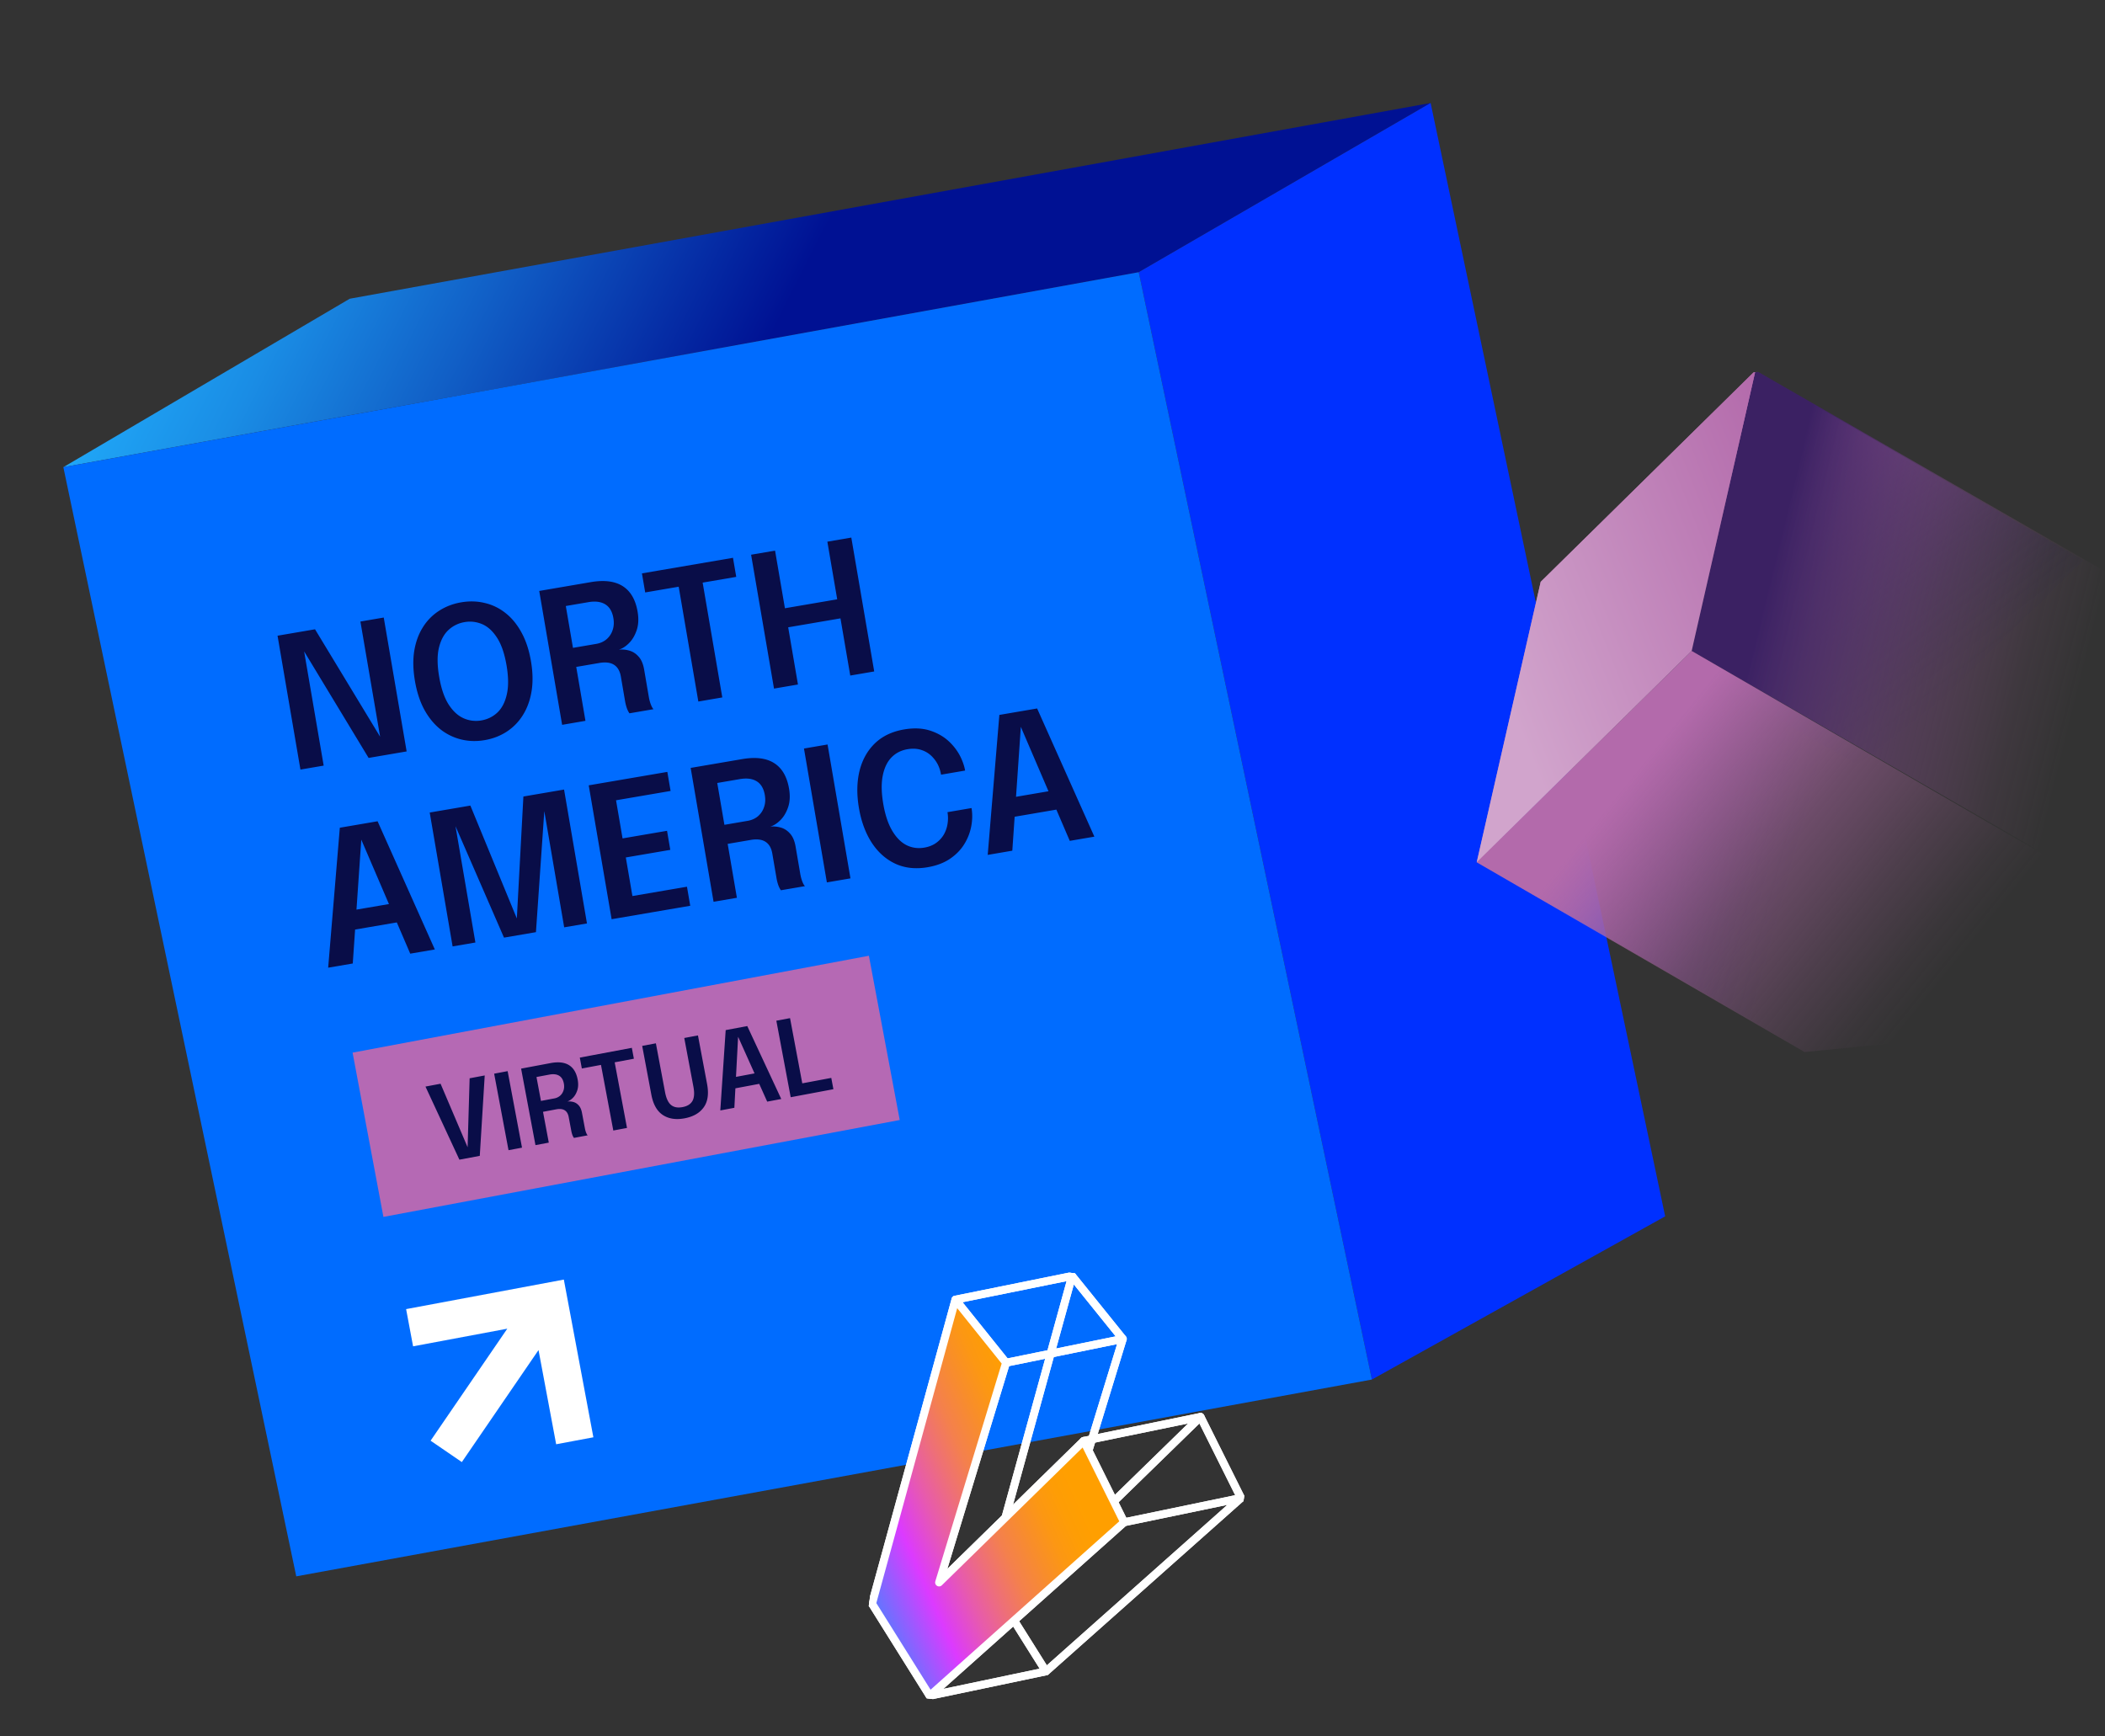
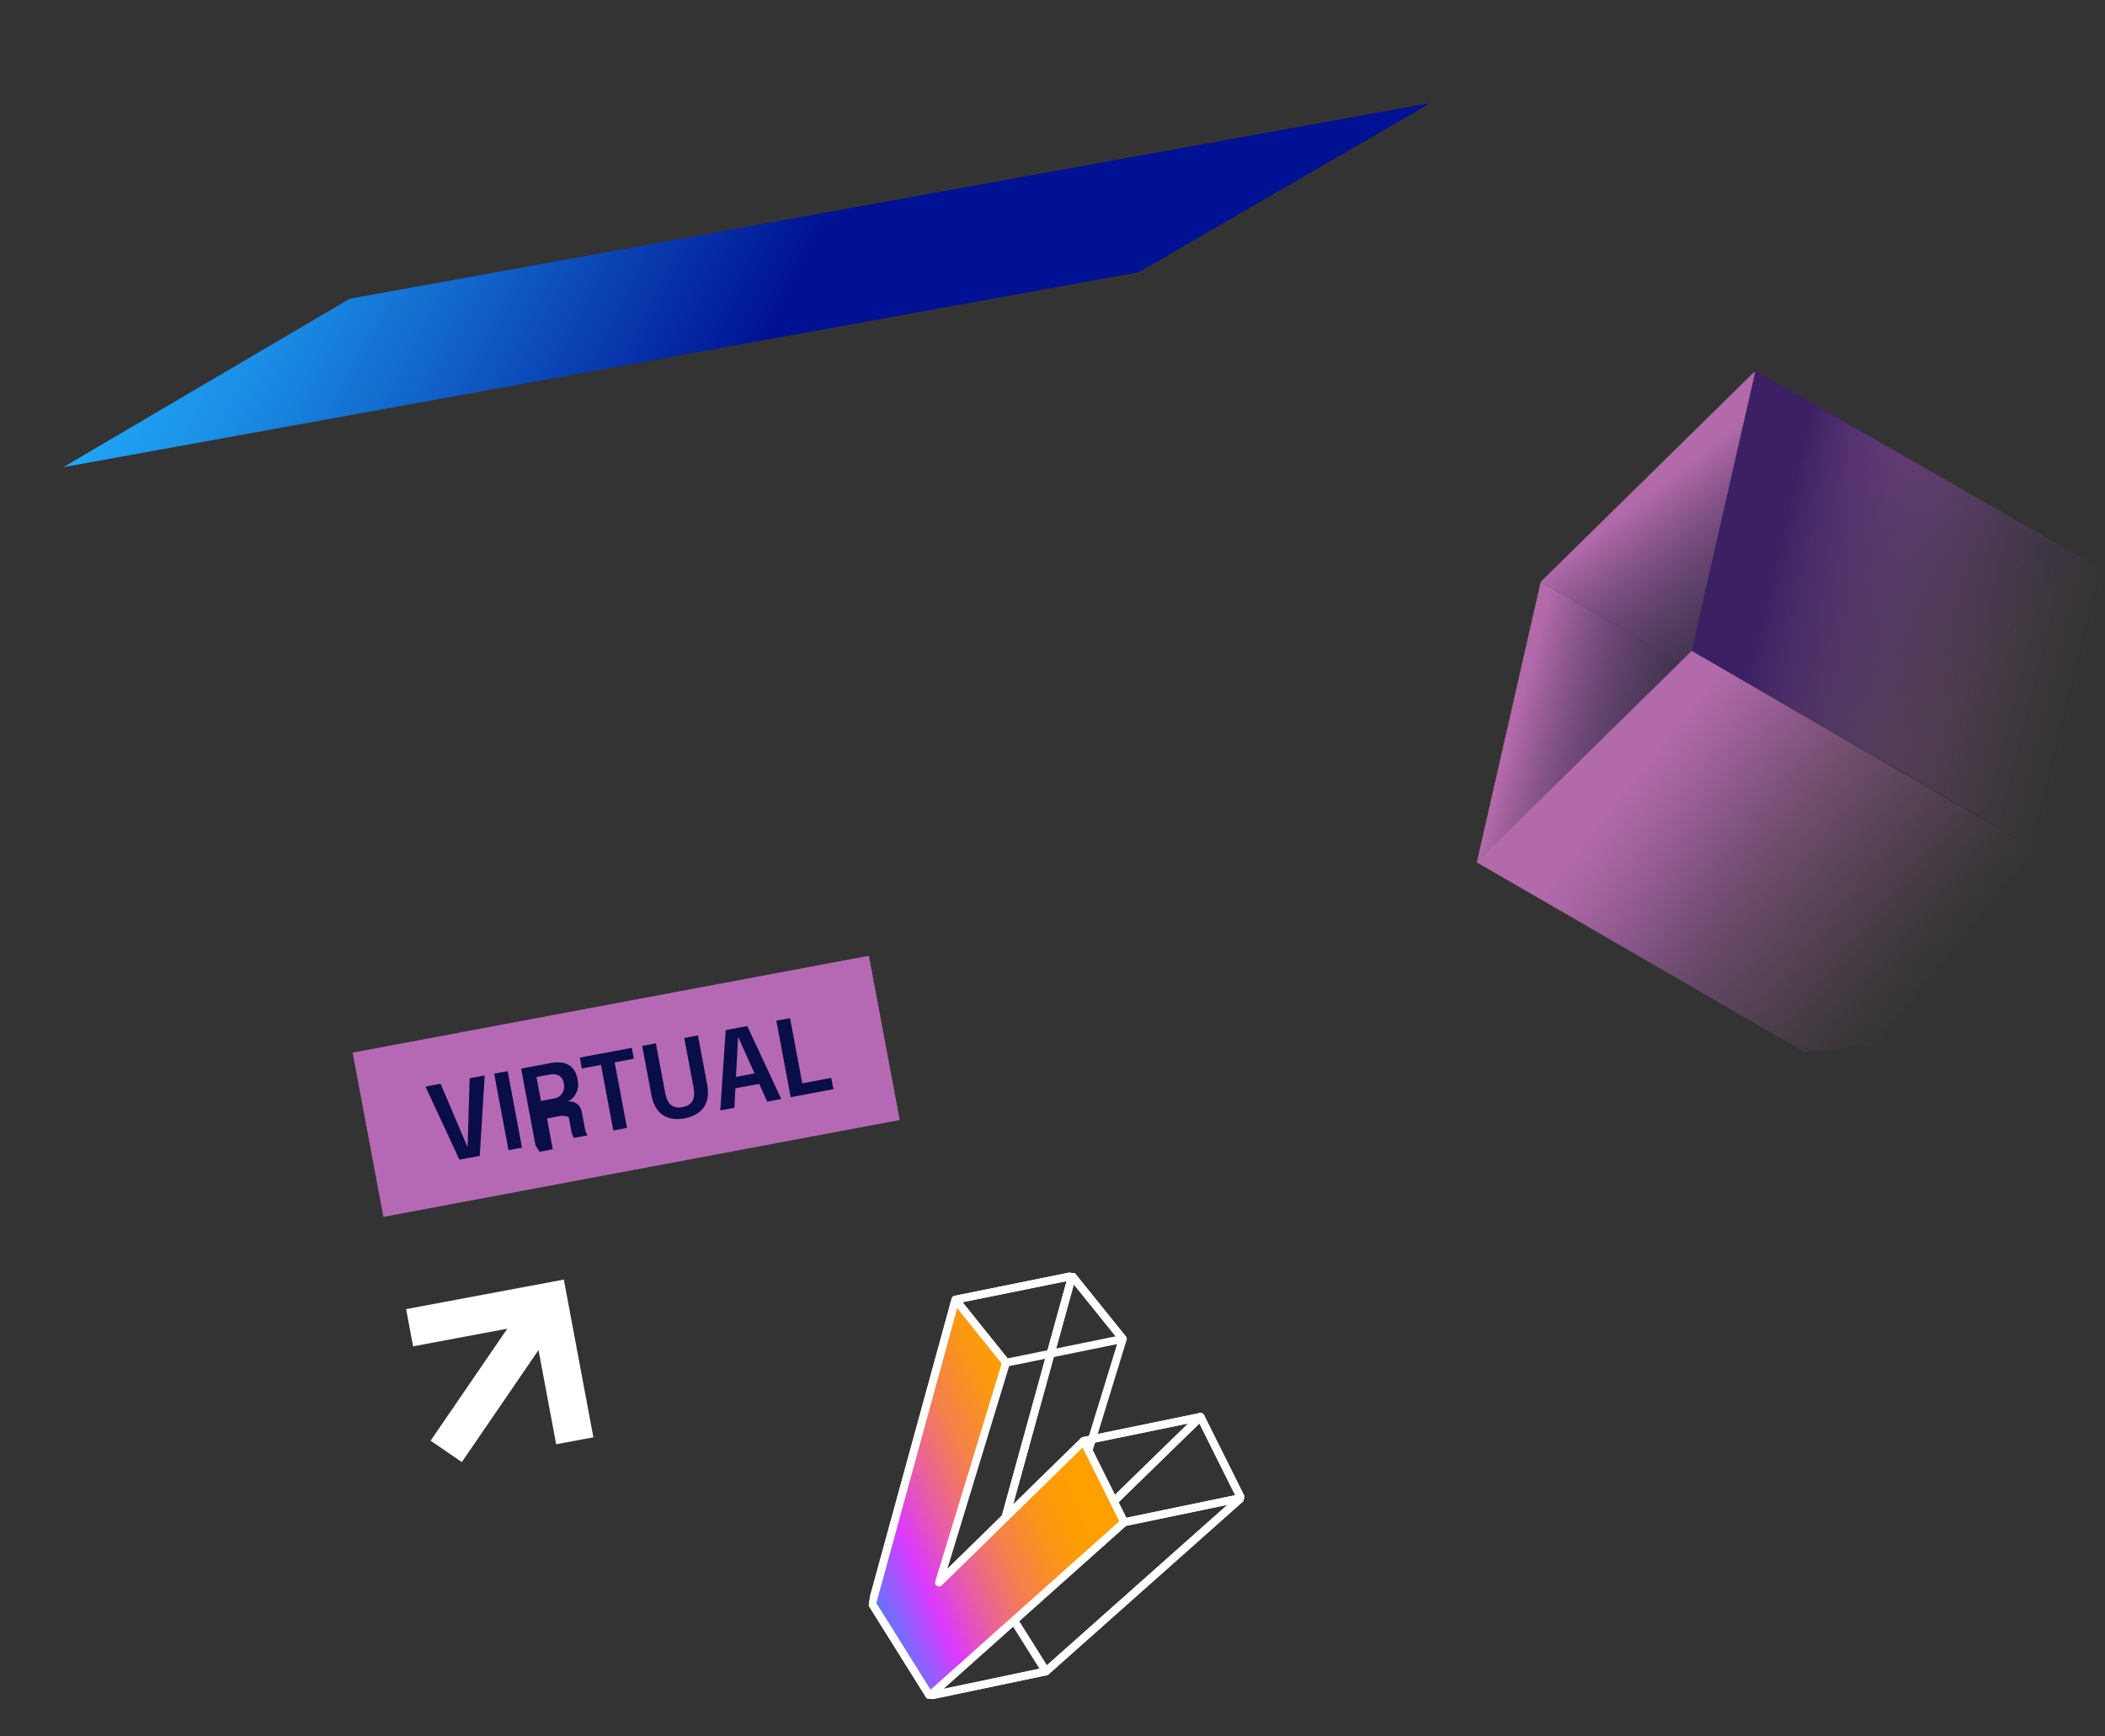
<svg xmlns="http://www.w3.org/2000/svg" fill="none" viewBox="0 0 400 330">
  <rect x="0" y="0" width="400" height="330" fill="#333333" stroke="none" />
  <g clip-path="url(#a)">
    <path d="m12.037 88.782 204.349-37.05 55.465-32.16L66.459 56.773 12.037 88.782Z" fill="url(#b)" />
-     <path d="m216.386 51.73 44.303 210.446 55.732-31.015-44.57-211.59-55.465 32.16Z" fill="#0030FF" />
-     <path d="m56.296 299.578 204.393-37.402-44.304-210.445L12.038 88.78l44.258 210.797Z" fill="#006CFF" />
-     <path d="m61.507 145.501-4.416.755-4.352-25.443 7.124-1.219 13.333 22.007-.64.305-4.069-23.787 4.433-.758 4.352 25.443-7.227 1.236-13.29-21.961.694-.296 4.058 23.718Zm30.591-4.843c-1.54.264-3.027.222-4.46-.124a10.278 10.278 0 0 1-3.952-1.934c-1.193-.956-2.21-2.196-3.051-3.722-.832-1.538-1.427-3.36-1.787-5.464-.36-2.104-.403-4.015-.128-5.73.286-1.718.835-3.215 1.647-4.49a9.907 9.907 0 0 1 3.07-3.117c1.248-.805 2.642-1.34 4.182-1.603 1.564-.268 3.063-.228 4.495.119a9.87 9.87 0 0 1 3.95 1.916c1.189.933 2.198 2.163 3.028 3.69.84 1.525 1.441 3.34 1.801 5.444.36 2.105.398 4.022.113 5.751-.286 1.718-.838 3.227-1.658 4.527a10.103 10.103 0 0 1-3.067 3.134c-1.236.803-2.63 1.338-4.183 1.603Zm-.64-3.743c1.196-.204 2.222-.711 3.078-1.52.854-.821 1.444-1.97 1.772-3.446.339-1.478.32-3.316-.055-5.512-.378-2.208-.97-3.941-1.778-5.2-.809-1.27-1.75-2.139-2.824-2.606a5.845 5.845 0 0 0-3.388-.397 5.873 5.873 0 0 0-3.047 1.498c-.857.797-1.462 1.931-1.815 3.399-.343 1.456-.325 3.287.053 5.495.377 2.208.972 3.953 1.783 5.235.822 1.279 1.771 2.158 2.848 2.637a5.792 5.792 0 0 0 3.373.417Zm15.36.835-4.352-25.443 9.797-1.676c2.565-.439 4.591-.182 6.08.771 1.488.953 2.427 2.568 2.817 4.845.228 1.333.169 2.509-.178 3.528-.346 1.018-.839 1.841-1.477 2.471-.638.63-1.278 1.036-1.922 1.217a5.321 5.321 0 0 1 2.02.187c.672.193 1.259.578 1.76 1.155.511.563.859 1.386 1.044 2.467l.442 2.587.44 2.57c.092.541.224 1.033.395 1.477.168.433.336.724.504.873l-4.571.782c-.151-.188-.308-.486-.473-.896a8.426 8.426 0 0 1-.375-1.463l-.392-2.294-.398-2.329c-.179-1.046-.608-1.789-1.287-2.23-.679-.44-1.611-.558-2.795-.356l-5.606.959.945-1.742 2.015 11.782-4.433.758Zm2.353-12.919-1.5-1.501 5.641-.965c.747-.128 1.39-.416 1.929-.863a3.88 3.88 0 0 0 1.161-1.725c.248-.694.3-1.466.154-2.317-.212-1.242-.728-2.112-1.547-2.611-.82-.499-1.885-.637-3.196-.413l-5.623.962 1.054-1.831 1.927 11.264Zm30.732-15.199-8.055 1.378 1.287-2.546 4.119 24.08-4.554.779-4.119-24.08 2.146 1.958-8.125 1.39-.619-3.622 17.301-2.96.619 3.623Zm21.866-7.469 4.352 25.443-4.554.779-2.124-12.42 2.318 1.202-14.041 2.401 1.793-1.869 2.118 12.386-4.553.778-4.352-25.443 4.553-.778 2.145 12.54-2.324-1.236 14.041-2.402-1.784 1.921-2.142-12.523 4.554-.779Zm-99.41 81.744 2.214-26.602 7.176-1.227 10.878 24.362-4.674.799-9.328-21.733.034-.006-1.625 23.607-4.675.8Zm3.184-6.919-.622-3.639 11.833-2.024.622 3.639-11.833 2.024Zm33.915-25.615 7.728-1.321 4.352 25.443-4.33.74-3.856-22.545.109.017-1.618 23.446-6.071 1.038-9.39-21.58.094-.07 3.862 22.58-4.33.74-4.352-25.443 7.728-1.321 9.085 22.076-.293.051 1.282-23.851Zm15.551 1.069 1.666-2.611 1.859 10.867-1.303-1.18 9.522-1.628.62 3.622-9.522 1.629.839-1.529 1.871 10.937-2.439-1.909 12.419-2.124.62 3.622-14.938 2.555-4.352-25.443 14.938-2.555.62 3.622-12.42 2.125Zm20.586 18.938-4.352-25.443 9.798-1.676c2.564-.439 4.591-.182 6.079.771 1.489.952 2.428 2.567 2.817 4.844.228 1.334.169 2.51-.177 3.528-.347 1.018-.839 1.842-1.477 2.472-.638.63-1.279 1.035-1.923 1.216a5.346 5.346 0 0 1 2.021.187c.672.193 1.258.578 1.76 1.155.51.564.858 1.386 1.043 2.467l.443 2.588.439 2.57c.093.54.224 1.033.395 1.477.169.433.337.723.504.872l-4.571.782c-.15-.187-.308-.486-.473-.895a8.363 8.363 0 0 1-.374-1.463l-.393-2.294-.398-2.329c-.179-1.047-.608-1.79-1.287-2.23-.679-.44-1.61-.559-2.795-.356l-5.606.959.945-1.742 2.015 11.781-4.433.759Zm2.353-12.92-1.5-1.501 5.641-.965c.747-.128 1.391-.415 1.93-.862a3.867 3.867 0 0 0 1.16-1.726c.249-.693.3-1.465.154-2.316-.212-1.242-.728-2.113-1.547-2.612-.819-.499-1.884-.636-3.195-.412l-5.624.962 1.054-1.832 1.927 11.264Zm19.176 9.237-4.352-25.443 4.485-.767 4.352 25.443-4.485.767Zm27.49-14.13c.185 1.081.171 2.214-.041 3.398a9.906 9.906 0 0 1-1.314 3.421c-.655 1.082-1.56 2.018-2.716 2.808-1.155.789-2.577 1.329-4.268 1.618-2.288.391-4.339.168-6.151-.67-1.803-.852-3.298-2.188-4.485-4.009-1.176-1.823-1.982-4.011-2.419-6.564-.438-2.564-.406-4.901.097-7.011.515-2.112 1.481-3.864 2.901-5.255 1.43-1.392 3.29-2.285 5.578-2.676 1.898-.325 3.581-.24 5.05.255 1.47.494 2.704 1.242 3.704 2.242 1 1.001 1.744 2.099 2.232 3.294.297.695.501 1.37.613 2.025l-4.571.782a8.229 8.229 0 0 0-.246-1.023 5.978 5.978 0 0 0-1.287-2.23 4.891 4.891 0 0 0-2.086-1.401c-.82-.297-1.742-.359-2.766-.184-1.219.209-2.236.732-3.051 1.57-.804.836-1.353 1.989-1.645 3.459-.293 1.471-.26 3.258.1 5.363.356 2.081.918 3.772 1.685 5.073.767 1.301 1.669 2.218 2.707 2.751 1.05.53 2.184.691 3.403.483.874-.15 1.617-.443 2.229-.879a5.178 5.178 0 0 0 1.469-1.582 5.796 5.796 0 0 0 .716-2.04 6.637 6.637 0 0 0-.009-2.236l4.571-.782Zm3.073 8.902 2.214-26.602 7.176-1.227 10.878 24.362-4.674.8-9.328-21.734.034-.006-1.625 23.607-4.675.8Zm3.184-6.918-.622-3.64 11.833-2.024.623 3.639-11.834 2.025Z" fill="#090D48" />
    <path d="m67 200.05 98.11-18.414 5.859 31.217-98.11 18.414z" fill="#B569B4" />
-     <path d="m87.296 220.392-6.446-13.894 2.869-.539 5.258 12.352-.129.024.392-13.412 2.868-.538-.938 15.28-3.874.727Zm9.334-1.803-2.729-14.541 2.563-.481 2.73 14.541-2.564.481Zm5.121-.961-2.729-14.541 5.599-1.051c1.466-.275 2.63-.147 3.492.385.862.533 1.415 1.449 1.659 2.751.143.762.12 1.437-.069 2.023-.19.587-.464 1.063-.824 1.43-.36.367-.723.606-1.09.715a3.06 3.06 0 0 1 1.159.089c.387.104.727.319 1.02.645.297.319.504.787.62 1.404l.278 1.479.276 1.469c.058.309.138.59.239.843.101.246.2.411.298.495l-2.613.491a2.11 2.11 0 0 1-.279-.509 4.772 4.772 0 0 1-.228-.835l-.246-1.311-.25-1.331c-.112-.598-.365-1.02-.758-1.266s-.928-.306-1.605-.179l-3.204.602.525-1.007 1.264 6.733-2.534.476Zm1.229-7.426-.873-.846 3.224-.605a2.31 2.31 0 0 0 1.098-.513c.303-.268.52-.601.649-.999.136-.4.158-.843.067-1.329-.133-.71-.437-1.204-.911-1.483-.474-.278-1.086-.347-1.835-.206l-3.214.603.587-1.059 1.208 6.437Zm17.472-8.995-4.603.865.713-1.471 2.584 13.762-2.603.488-2.583-13.762 1.248 1.103-4.643.871-.389-2.07 9.888-1.856.388 2.07Zm13.914 4.829c.348 1.853.133 3.322-.643 4.406-.769 1.084-1.982 1.781-3.638 2.092-1.643.308-3.02.097-4.13-.633-1.11-.731-1.839-2.023-2.187-3.876l-.159-.848-.174-.927-1.404-7.482 2.602-.488 1.468 7.817.146.779.127.68c.22 1.17.597 1.98 1.13 2.431.541.45 1.268.589 2.181.417.927-.173 1.56-.568 1.901-1.183.34-.615.4-1.507.181-2.677l-1.741-9.277 2.602-.488 1.738 9.257Zm2.509 4.999 1.023-15.266 4.101-.769 6.459 13.861-2.671.501-5.547-12.369.02-.004-.714 13.544-2.671.502Zm1.761-3.995-.391-2.08 6.763-1.269.39 2.08-6.762 1.269Zm11.616 1.484-2.729-14.541 2.603-.488 2.583 13.761-1.43-1.15 6.683-1.254.404 2.149-8.114 1.523Z" fill="#090D48" />
+     <path d="m87.296 220.392-6.446-13.894 2.869-.539 5.258 12.352-.129.024.392-13.412 2.868-.538-.938 15.28-3.874.727Zm9.334-1.803-2.729-14.541 2.563-.481 2.73 14.541-2.564.481Zm5.121-.961-2.729-14.541 5.599-1.051c1.466-.275 2.63-.147 3.492.385.862.533 1.415 1.449 1.659 2.751.143.762.12 1.437-.069 2.023-.19.587-.464 1.063-.824 1.43-.36.367-.723.606-1.09.715a3.06 3.06 0 0 1 1.159.089c.387.104.727.319 1.02.645.297.319.504.787.62 1.404l.278 1.479.276 1.469c.058.309.138.59.239.843.101.246.2.411.298.495l-2.613.491a2.11 2.11 0 0 1-.279-.509 4.772 4.772 0 0 1-.228-.835l-.246-1.311-.25-1.331s-.928-.306-1.605-.179l-3.204.602.525-1.007 1.264 6.733-2.534.476Zm1.229-7.426-.873-.846 3.224-.605a2.31 2.31 0 0 0 1.098-.513c.303-.268.52-.601.649-.999.136-.4.158-.843.067-1.329-.133-.71-.437-1.204-.911-1.483-.474-.278-1.086-.347-1.835-.206l-3.214.603.587-1.059 1.208 6.437Zm17.472-8.995-4.603.865.713-1.471 2.584 13.762-2.603.488-2.583-13.762 1.248 1.103-4.643.871-.389-2.07 9.888-1.856.388 2.07Zm13.914 4.829c.348 1.853.133 3.322-.643 4.406-.769 1.084-1.982 1.781-3.638 2.092-1.643.308-3.02.097-4.13-.633-1.11-.731-1.839-2.023-2.187-3.876l-.159-.848-.174-.927-1.404-7.482 2.602-.488 1.468 7.817.146.779.127.68c.22 1.17.597 1.98 1.13 2.431.541.45 1.268.589 2.181.417.927-.173 1.56-.568 1.901-1.183.34-.615.4-1.507.181-2.677l-1.741-9.277 2.602-.488 1.738 9.257Zm2.509 4.999 1.023-15.266 4.101-.769 6.459 13.861-2.671.501-5.547-12.369.02-.004-.714 13.544-2.671.502Zm1.761-3.995-.391-2.08 6.763-1.269.39 2.08-6.762 1.269Zm11.616 1.484-2.729-14.541 2.603-.488 2.583 13.761-1.43-1.15 6.683-1.254.404 2.149-8.114 1.523Z" fill="#090D48" />
    <path d="m87.76 277.862-5.936-4.064 14.572-21.286-17.9 3.352-1.325-7.072 29.972-5.612 5.613 29.972-7.072 1.324-3.352-17.901-14.572 21.287Z" fill="#fff" />
    <g stroke="#fff" stroke-linecap="round" stroke-linejoin="round" stroke-width="1.5" clip-path="url(#c)">
      <path d="m187.802 300.185 15.919-57.686-22.166 4.494-15.842 57.786 22.089-4.594Z" />
      <path d="m203.721 242.499 9.636 11.958-22.185 4.522-9.617-11.985 22.166-4.495Z" />
-       <path d="m213.357 254.456-12.79 41.69-22.119 4.597 12.724-41.765 22.185-4.522Z" />
      <path d="m200.567 296.146 27.562-26.872-22.197 4.565-27.484 26.905 22.119-4.598Z" />
      <path d="m228.129 269.274 7.688 15.414-22.203 4.609-7.682-15.458 22.197-4.565Zm-29.368 48.362-10.959-17.451-22.089 4.594 10.953 17.495 22.095-4.638Z" />
      <path d="m235.817 284.689-37.056 32.947-22.095 4.638 36.948-32.976 22.203-4.609Z" />
      <path d="m198.761 317.635 37.056-32.947-7.688-15.415-27.562 26.872 12.79-41.689-9.636-11.958-15.919 57.687 10.959 17.45Z" />
      <path d="m213.614 289.298-36.948 32.977-10.953-17.495 15.843-57.786 9.616 11.984-12.724 41.766 27.484-26.905 7.682 15.459Z" fill="url(#d)" />
    </g>
    <g clip-path="url(#e)">
      <path d="m355.088 146.572-62.318-36.001 40.771-40.078 62.317 36.001-40.77 40.078Z" fill="url(#f)" />
      <path d="m342.981 199.768-62.328-36 12.117-53.197 62.318 36.001-12.107 53.196Z" fill="url(#g)" />
      <path d="m427.046 184.456-105.59-60.749 12.135-53.32 105.601 60.747-12.146 53.322Z" fill="url(#h)" />
      <path d="m386.415 225.12-105.812-61.245 40.853-40.168 105.822 61.244-40.863 40.169Z" fill="url(#i)" />
-       <path d="m280.603 163.875 12.167-53.304 40.821-40.184-12.135 53.321-40.853 40.167Z" fill="url(#j)" />
    </g>
  </g>
  <defs>
    <linearGradient id="b" x1="24.463" x2="203.235" y1="-5.557" y2="85.088" gradientUnits="userSpaceOnUse">
      <stop offset=".07" stop-color="#23B3FF" />
      <stop offset=".15" stop-color="#20A8F8" />
      <stop offset=".28" stop-color="#1A8DE5" />
      <stop offset=".44" stop-color="#1160C7" />
      <stop offset=".64" stop-color="#03239F" />
      <stop offset=".7" stop-color="#001193" />
    </linearGradient>
    <linearGradient id="d" x1="153.691" x2="200.836" y1="295.974" y2="275.016" gradientUnits="userSpaceOnUse">
      <stop stop-color="#00A5FF" />
      <stop offset=".35" stop-color="#DC3AFF" />
      <stop offset=".38" stop-color="#DE41EB" />
      <stop offset=".48" stop-color="#E75AAE" />
      <stop offset=".58" stop-color="#EE6F78" />
      <stop offset=".67" stop-color="#F4804D" />
      <stop offset=".77" stop-color="#F88D2B" />
      <stop offset=".85" stop-color="#FC9713" />
      <stop offset=".93" stop-color="#FE9D05" />
      <stop offset="1" stop-color="#FF9F00" />
    </linearGradient>
    <linearGradient id="f" x1="367.996" x2="325.284" y1="139.459" y2="84.308" gradientUnits="userSpaceOnUse">
      <stop offset=".05" stop-color="#090D48" stop-opacity="0" />
      <stop offset=".15" stop-color="#12124D" stop-opacity=".06" />
      <stop offset=".33" stop-color="#2C205C" stop-opacity=".21" />
      <stop offset=".57" stop-color="#563774" stop-opacity=".45" />
      <stop offset=".84" stop-color="#8F5696" stop-opacity=".79" />
      <stop offset="1" stop-color="#B36AAB" />
    </linearGradient>
    <linearGradient id="g" x1="345.061" x2="285.326" y1="162.41" y2="146.199" gradientUnits="userSpaceOnUse">
      <stop offset=".05" stop-color="#090D48" stop-opacity="0" />
      <stop offset=".15" stop-color="#12124D" stop-opacity=".06" />
      <stop offset=".33" stop-color="#2C205C" stop-opacity=".21" />
      <stop offset=".57" stop-color="#563774" stop-opacity=".45" />
      <stop offset=".84" stop-color="#8F5696" stop-opacity=".79" />
      <stop offset="1" stop-color="#B36AAB" />
    </linearGradient>
    <linearGradient id="h" x1="446.531" x2="334.773" y1="143.637" y2="116.002" gradientUnits="userSpaceOnUse">
      <stop offset=".46" stop-color="#B36AAB" stop-opacity="0" />
      <stop offset=".56" stop-color="#A662A3" stop-opacity=".1" />
      <stop offset=".72" stop-color="#864E90" stop-opacity=".37" />
      <stop offset=".92" stop-color="#512E70" stop-opacity=".82" />
      <stop offset="1" stop-color="#3B2163" />
    </linearGradient>
    <linearGradient id="i" x1="415.391" x2="314.246" y1="224.111" y2="142.498" gradientUnits="userSpaceOnUse">
      <stop offset=".46" stop-color="#B36AAB" stop-opacity="0" />
      <stop offset=".52" stop-color="#B36AAB" stop-opacity=".06" />
      <stop offset=".62" stop-color="#B36AAB" stop-opacity=".21" />
      <stop offset=".76" stop-color="#B36AAB" stop-opacity=".45" />
      <stop offset=".91" stop-color="#B36AAB" stop-opacity=".79" />
      <stop offset="1" stop-color="#B36AAB" />
    </linearGradient>
    <linearGradient id="j" x1="268.146" x2="346.038" y1="132.577" y2="101.511" gradientUnits="userSpaceOnUse">
      <stop offset=".2" stop-color="#D1A4CC" />
      <stop offset="1" stop-color="#B36AAB" />
    </linearGradient>
    <clipPath id="a">
      <path d="M0 0h400v330H0z" fill="#fff" />
    </clipPath>
    <clipPath id="c">
      <path d="m173.99 237.99 67.384 8.925-10.997 83.026-67.383-8.925z" fill="#fff" />
    </clipPath>
    <clipPath id="e">
      <path d="M284.737 205.686 272 76.818l160.078-15.82 12.736 128.868z" fill="#fff" />
    </clipPath>
  </defs>
</svg>